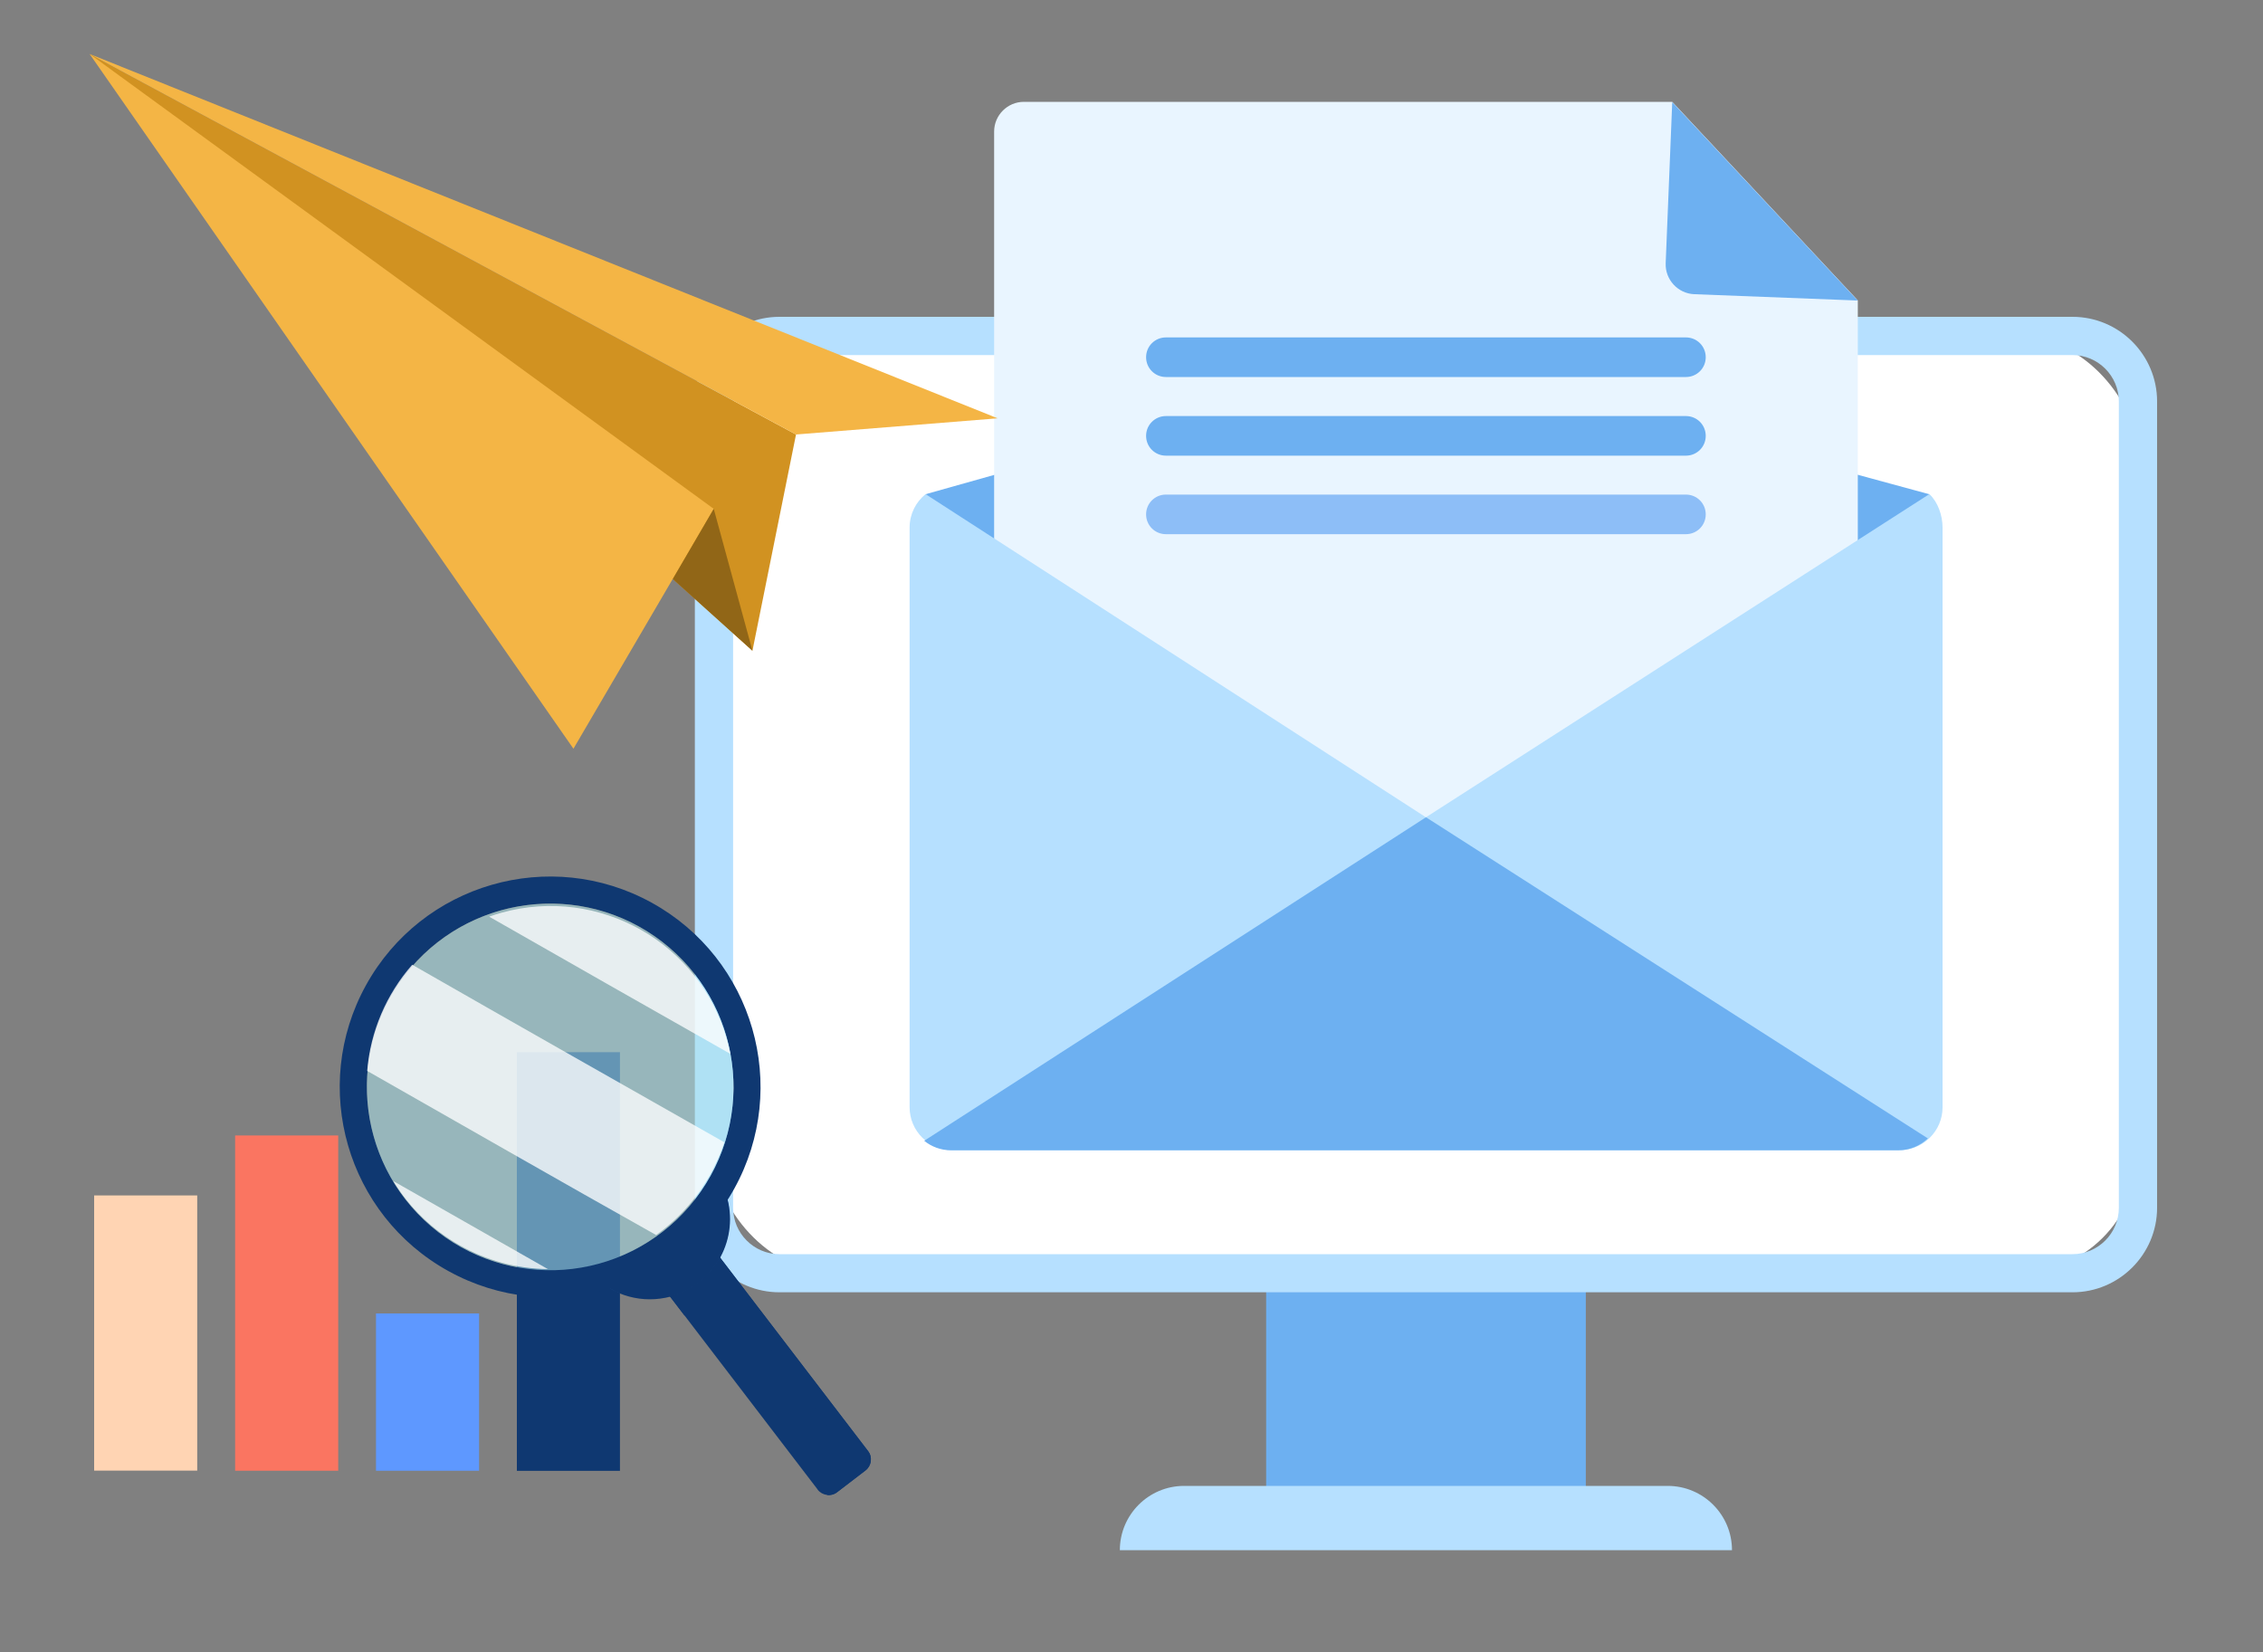
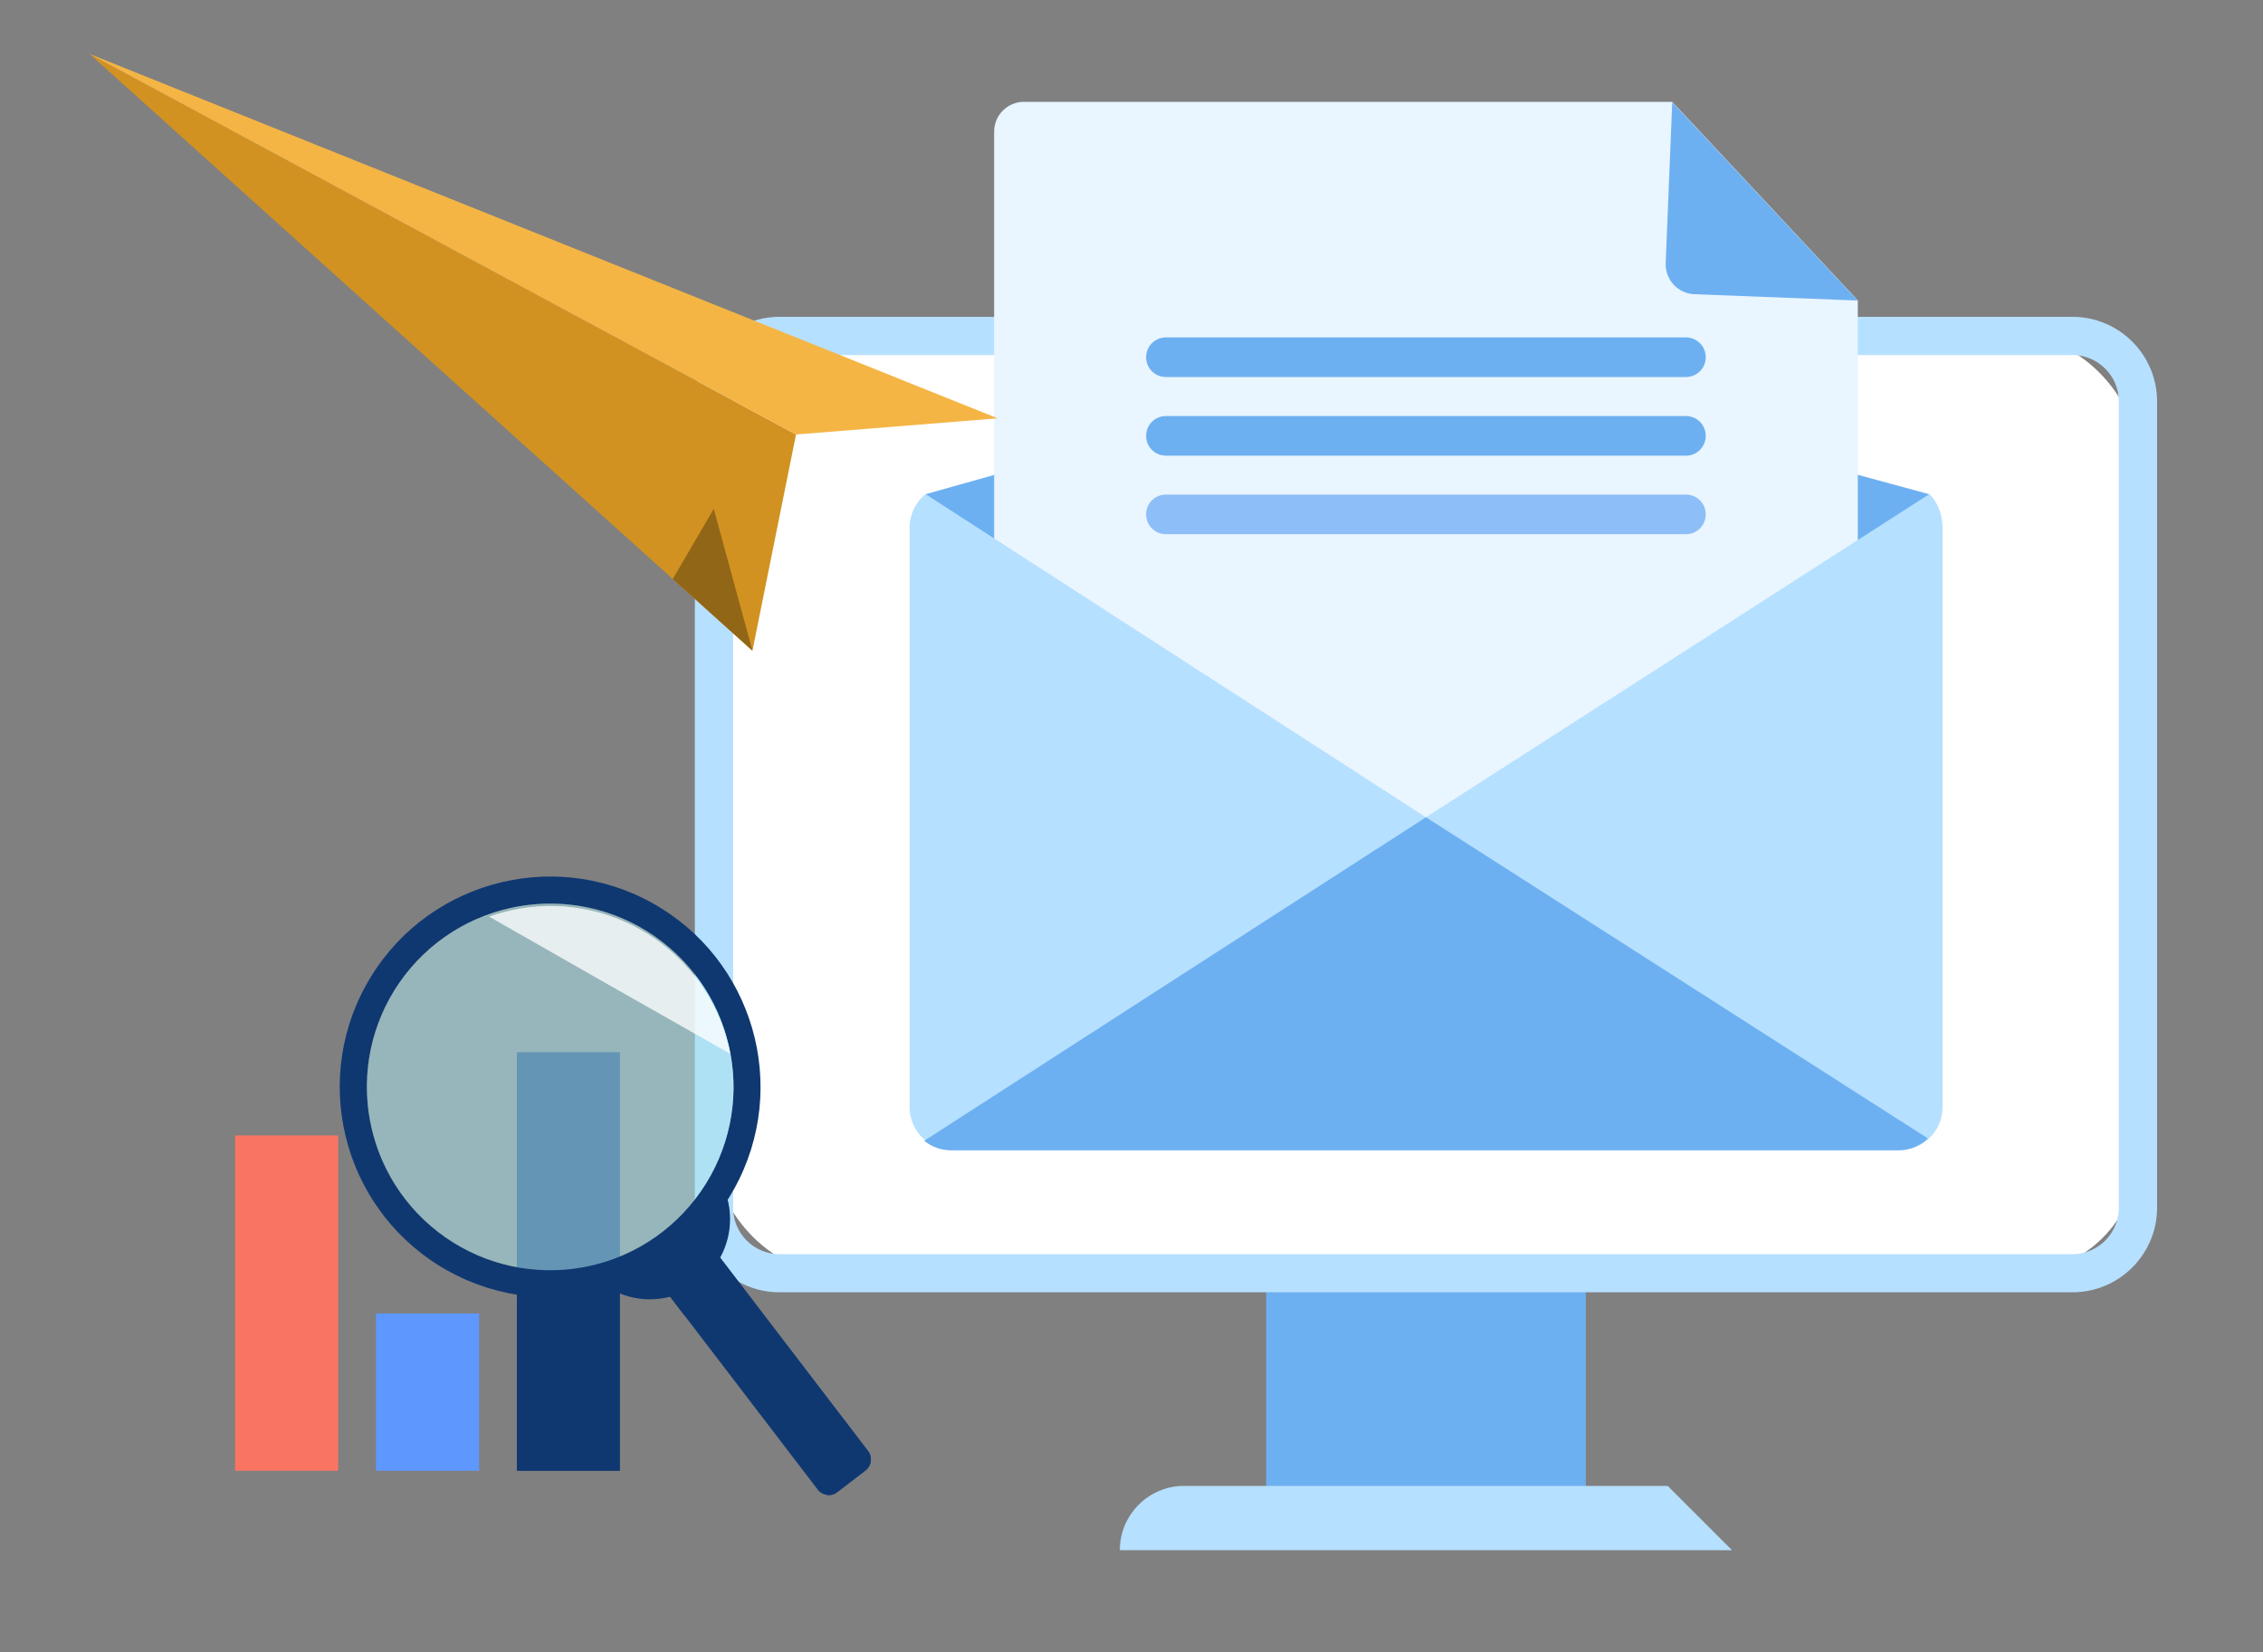
<svg xmlns="http://www.w3.org/2000/svg" width="200" height="146" viewBox="0 0 200 146">
  <rect x="0" y="0" width="200" height="146" fill="#808080" stroke="none" />
  <defs>
    <style>.cls-1{fill:#f4b545;}.cls-2{fill:#fa7561;}.cls-3{fill:#e9f5ff;}.cls-4,.cls-5{fill:#fff;}.cls-6{fill:#ffd4b3;}.cls-7{fill:#916617;}.cls-8{fill:#b6e0ff;}.cls-9{fill:#8dbef7;}.cls-10{fill:#d19221;}.cls-11,.cls-12{fill:#0f3871;}.cls-13{fill:#6db0f1;}.cls-14{fill:#5e98ff;}.cls-12{mix-blend-mode:multiply;}.cls-15{isolation:isolate;}.cls-16{fill:#a9e1ea;opacity:.55;}.cls-5{opacity:.77;}</style>
  </defs>
  <g class="cls-15">
    <g id="_レイヤー_1">
      <g>
        <g>
          <rect class="cls-13" x="111.9" y="112.44" width="28.25" height="21.35" />
          <g>
            <rect class="cls-4" x="63.1" y="29.69" width="125.85" height="82.83" rx="10.66" ry="10.66" />
            <path class="cls-8" d="m183.16,114.21h-114.27c-4.13,0-7.48-3.36-7.48-7.48V35.48c0-4.13,3.36-7.48,7.48-7.48h114.27c4.13,0,7.48,3.36,7.48,7.48v71.25c0,4.13-3.36,7.48-7.48,7.48ZM68.89,31.39c-2.26,0-4.1,1.84-4.1,4.1v71.25c0,2.26,1.84,4.1,4.1,4.1h114.27c2.26,0,4.1-1.84,4.1-4.1V35.48c0-2.26-1.84-4.1-4.1-4.1h-114.27Z" />
          </g>
-           <path class="cls-8" d="m153.07,137h-54.1c0-3.13,2.54-5.68,5.68-5.68h42.74c3.13,0,5.68,2.54,5.68,5.68h0Z" />
+           <path class="cls-8" d="m153.07,137h-54.1c0-3.13,2.54-5.68,5.68-5.68h42.74h0Z" />
        </g>
        <g>
          <g>
            <polygon class="cls-13" points="170.35 89.68 81.8 89.68 81.79 43.68 125.4 31.41 170.51 43.68 170.35 89.68" />
            <path class="cls-3" d="m147.79,9h-57.3c-1.45,0-2.63,1.18-2.63,2.63v81.61c0,1.45,1.18,2.63,2.63,2.63h71.07c1.45,0,2.63-1.18,2.63-2.63V26.55l-16.4-17.55Z" />
            <path class="cls-13" d="m147.79,9.01l-.58,14.25c-.06,1.45,1.08,2.68,2.52,2.74l14.45.56-16.4-17.54Z" />
            <path class="cls-8" d="m170.51,43.67l-44.49,28.56-44.22-28.56c-.86.7-1.41,1.76-1.41,2.95v51.24c0,2.08,1.7,3.79,3.79,3.79h83.71c2.08,0,3.79-1.7,3.79-3.79v-51.24c0-1.08-.42-2.25-1.15-2.94Z" />
            <path class="cls-13" d="m126.02,72.23l-44.34,28.59c.65.53,1.48.84,2.38.84h83.71c1.01,0,1.93-.4,2.61-1.05l-44.35-28.38Z" />
          </g>
          <g>
            <path class="cls-13" d="m149,40.27h-45.96c-.97,0-1.75-.78-1.75-1.75h0c0-.97.78-1.75,1.75-1.75h45.96c.97,0,1.75.78,1.75,1.75h0c0,.97-.78,1.75-1.75,1.75Z" />
            <g>
              <path class="cls-13" d="m149,33.32h-45.96c-.97,0-1.75-.78-1.75-1.75h0c0-.97.78-1.75,1.75-1.75h45.96c.97,0,1.75.78,1.75,1.75h0c0,.97-.78,1.75-1.75,1.75Z" />
              <path class="cls-9" d="m149,47.21h-45.96c-.97,0-1.75-.78-1.75-1.75h0c0-.97.78-1.75,1.75-1.75h45.96c.97,0,1.75.78,1.75,1.75h0c0,.97-.78,1.75-1.75,1.75Z" />
            </g>
          </g>
        </g>
      </g>
      <g>
        <polygon class="cls-10" points="70.35 38.4 66.5 57.51 7.92 4.77 70.35 38.4" />
-         <polygon class="cls-1" points="7.92 4.77 63.08 44.97 50.68 66.17 7.92 4.77" />
        <polygon class="cls-1" points="7.92 4.77 70.35 38.4 88.17 36.97 7.92 4.77" />
        <polygon class="cls-7" points="63.08 44.97 66.5 57.51 59.46 51.17 63.08 44.97" />
      </g>
      <g>
-         <rect class="cls-6" x="8.32" y="105.65" width="9.11" height="24.32" />
        <rect class="cls-2" x="20.78" y="100.35" width="9.11" height="29.63" />
        <rect class="cls-14" x="33.23" y="116.08" width="9.11" height="13.9" />
        <rect class="cls-11" x="45.68" y="92.99" width="9.11" height="37" />
      </g>
      <g>
        <path class="cls-11" d="m72.27,131.65l-15.39-20.12c.11-.02.23-.05.34-.08,1.15-.33,2.05-1.12,2.63-2.12.54-.36,1-.83,1.35-1.38l15.52,20.29c.41.53.3,1.3-.23,1.71l-2.52,1.93c-.53.41-1.3.3-1.71-.23Z" />
        <path class="cls-12" d="m73.3,126.28c-1.74-2.72-6.63-9.23-8.34-10.59-1.78-1.42-2.71-.35-4.46.58l-3.62-4.73c.11-.02.23-.05.34-.08,1.15-.33,2.05-1.12,2.63-2.12.54-.36,1-.83,1.35-1.38l15.52,20.29c.41.53.3,1.3-.23,1.71l-2.52,1.93c-.26.2-.58.27-.88.24,2.3-3.07,2.11-2.86.21-5.84Z" />
        <path class="cls-14" d="m52.14,112.44c1.12.25,2.33.15,3.37-.36,3.55-1.72,6.78-4.06,8.07-7.88.36.63.62,1.33.77,2.08.77,3.84-1.71,7.58-5.55,8.35-2.54.51-5.04-.41-6.66-2.2Z" />
        <path class="cls-11" d="m52.17,112.5c1.12.25,2.33.15,3.37-.36,3.55-1.72,6.78-4.06,8.07-7.88.36.63.62,1.33.77,2.08.77,3.84-1.71,7.58-5.55,8.35-2.54.51-5.04-.41-6.66-2.2Z" />
        <g>
          <path class="cls-11" d="m64.9,105.04c4.96-8.99,1.69-20.3-7.3-25.26-8.99-4.96-20.3-1.69-25.26,7.3-4.96,8.99-1.69,20.3,7.3,25.26,8.99,4.96,20.3,1.69,25.26-7.3Zm-24.1,5.2c-7.83-4.32-10.68-14.18-6.36-22.01,4.32-7.83,14.18-10.68,22.01-6.36,7.83,4.32,10.68,14.18,6.36,22.01-4.32,7.83-14.18,10.68-22.01,6.36Z" />
          <circle class="cls-16" cx="48.63" cy="96.06" r="16.2" transform="translate(-54.54 65.25) rotate(-46.52)" />
        </g>
-         <path class="cls-5" d="m48.42,112.16c-5.57-.06-10.76-3.01-13.66-7.78,4.55,2.6,9.1,5.19,13.66,7.78Z" />
-         <path class="cls-5" d="m32.45,94.65c.28-3.5,1.7-6.79,3.98-9.39,9.18,5.26,18.38,10.47,27.58,15.69-1.07,3.28-3.17,6.17-6.02,8.2-8.54-4.79-17.02-9.66-25.53-14.5Z" />
        <path class="cls-5" d="m43.23,81.01c.36-.13.73-.25,1.11-.35,8.62-2.39,17.55,2.67,19.93,11.3.11.39.2.79.28,1.18-7.11-4.03-14.22-8.07-21.32-12.13Z" />
      </g>
    </g>
  </g>
</svg>